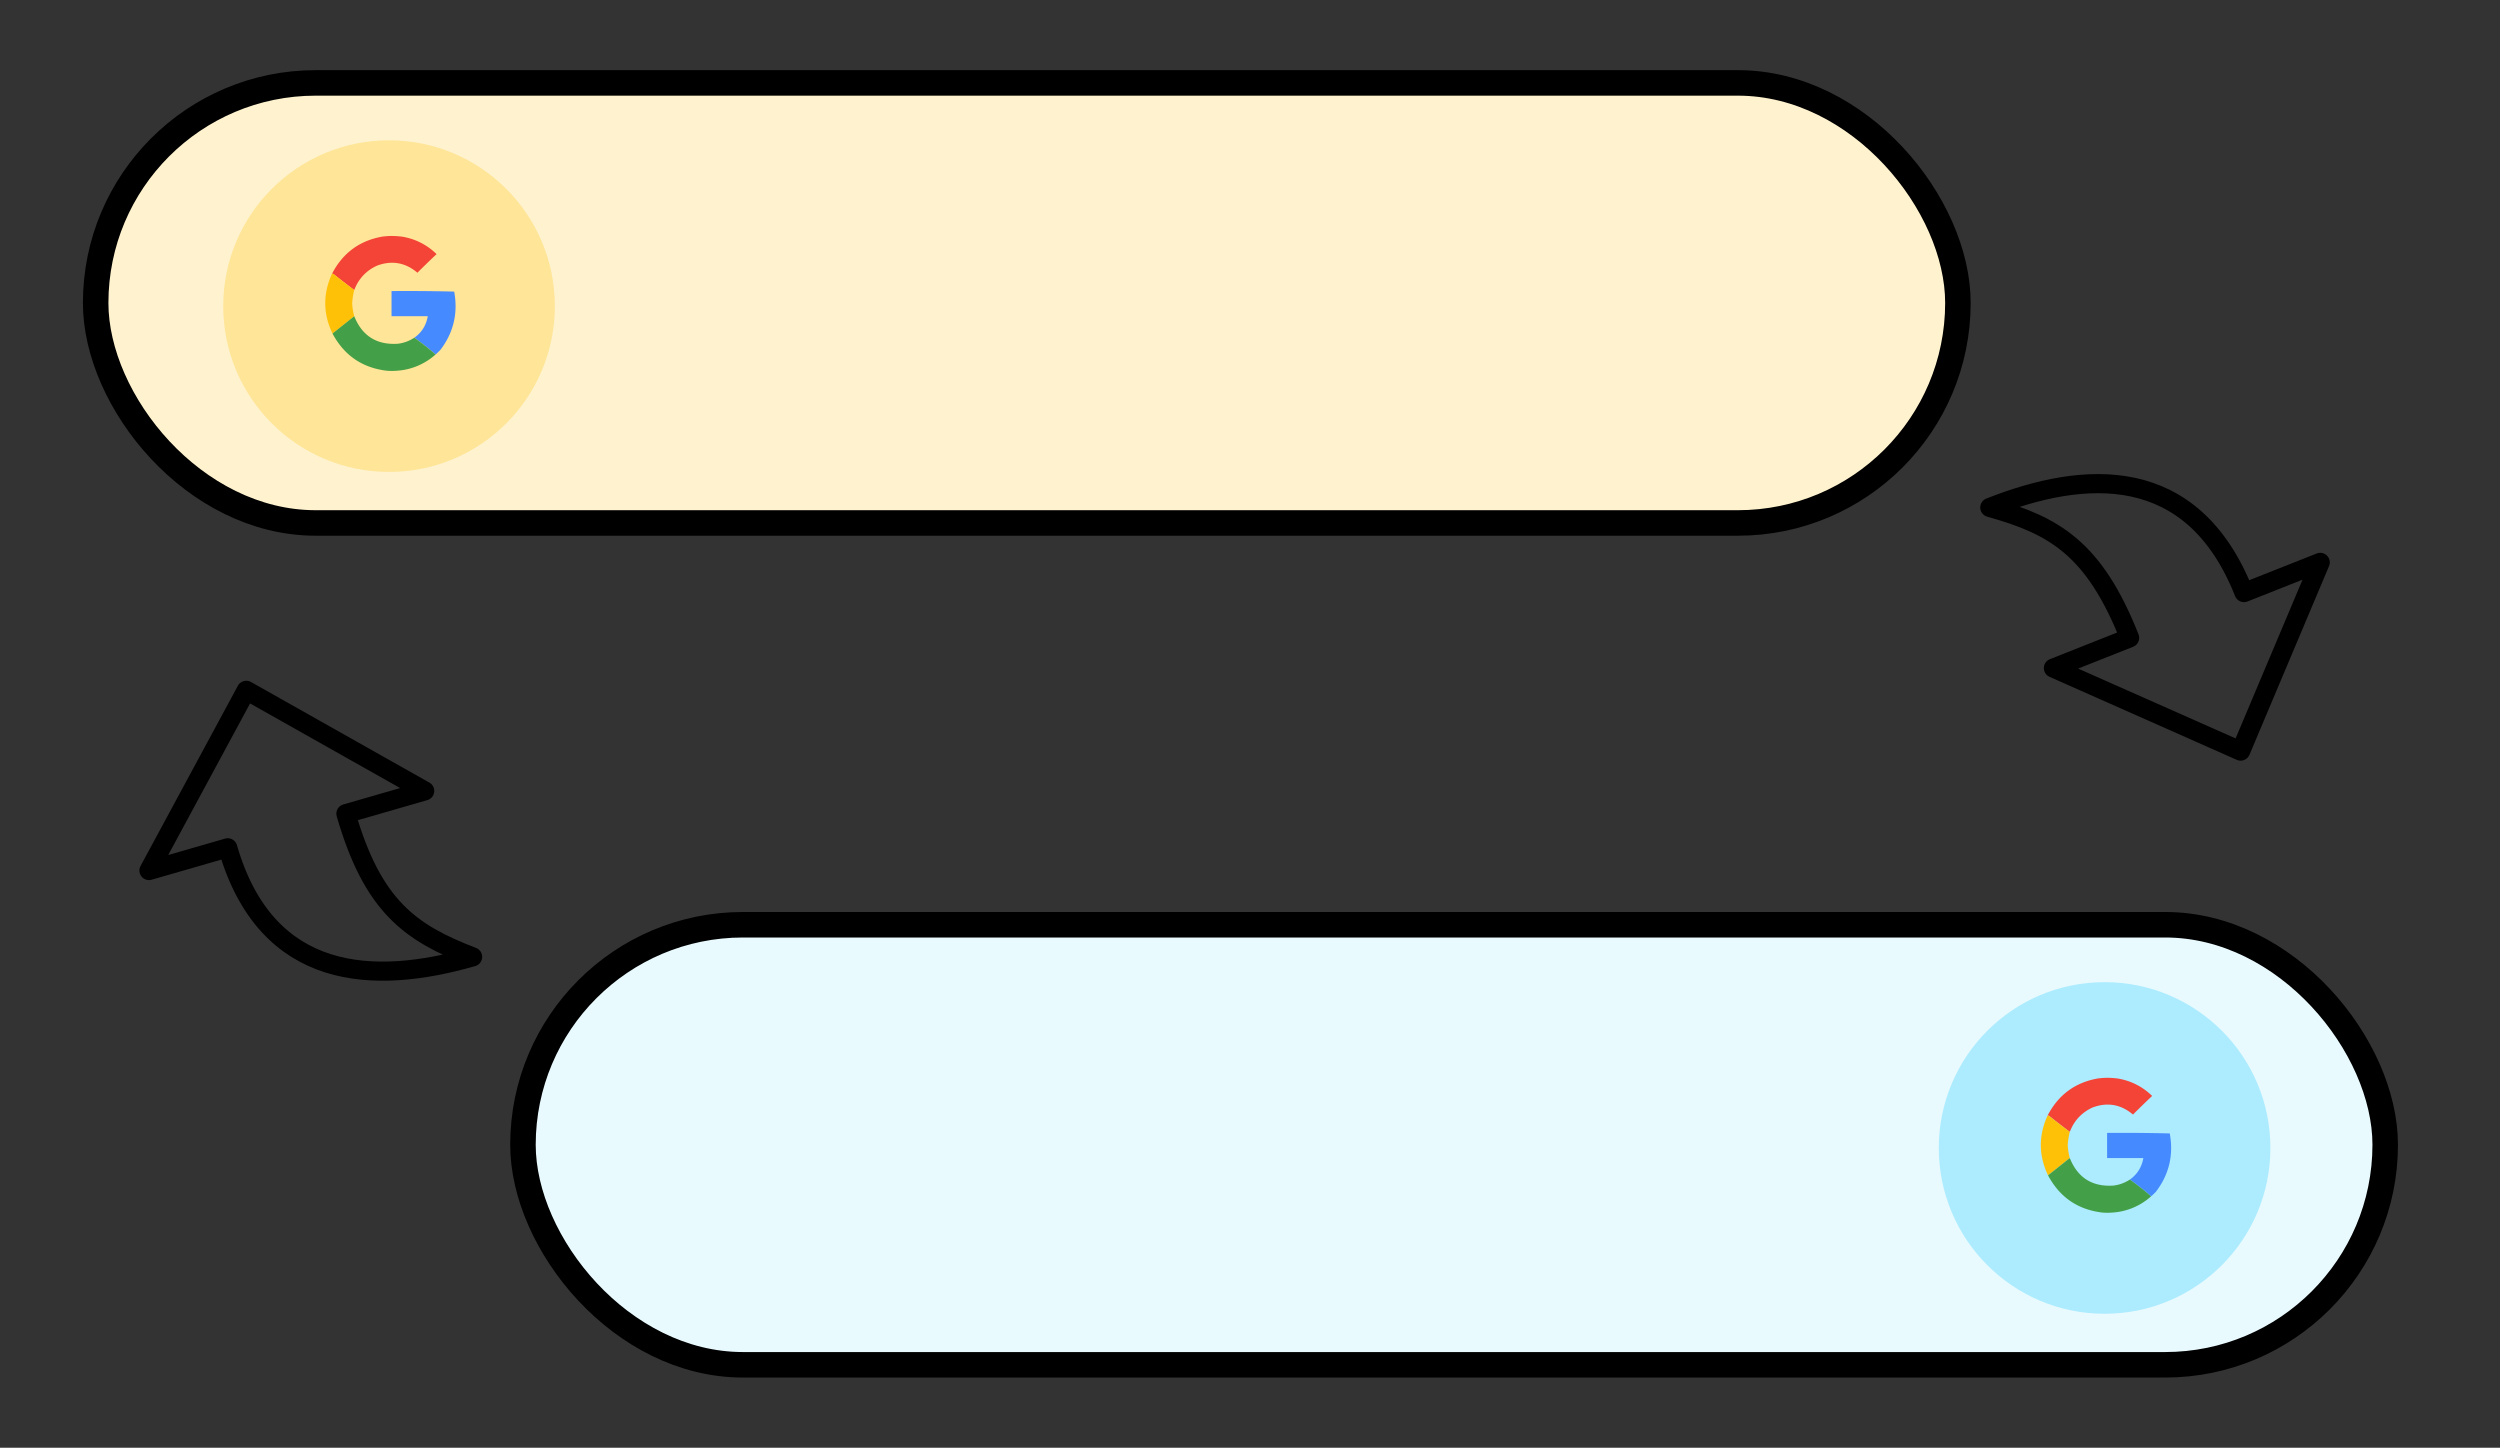
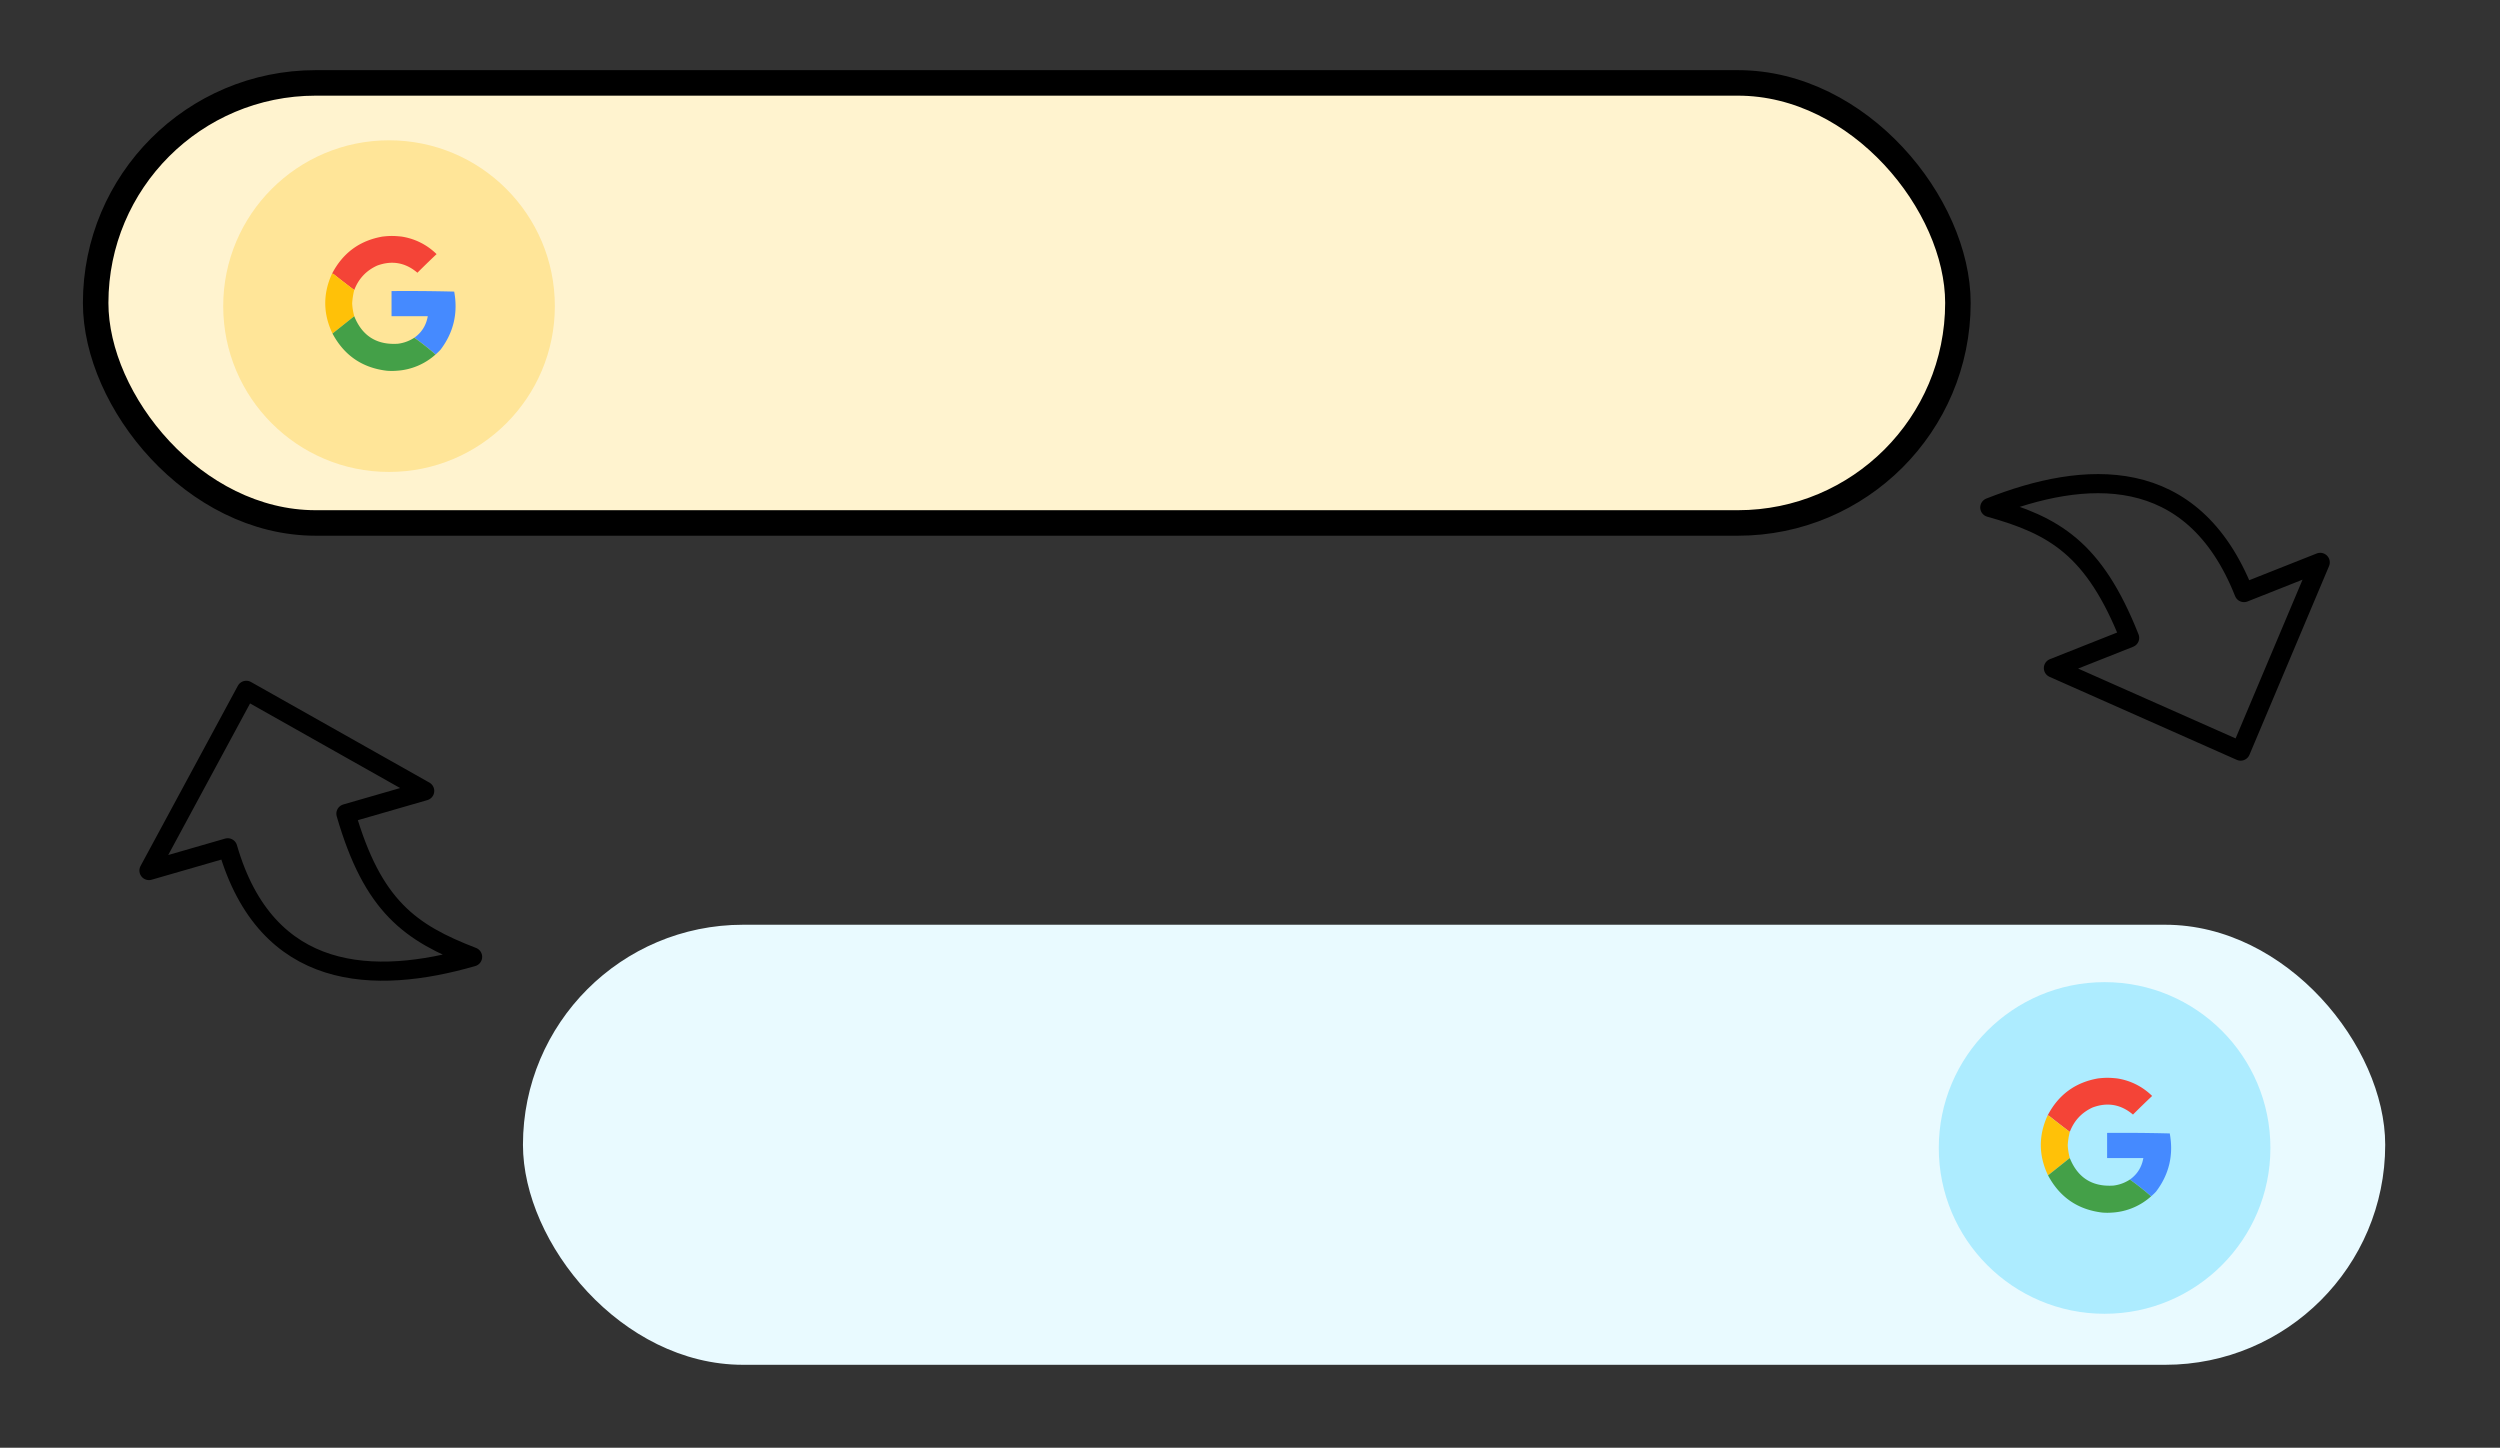
<svg xmlns="http://www.w3.org/2000/svg" width="392" height="227" fill="none">
  <rect width="100%" height="100%" fill="#333333" stroke="none" />
  <rect width="292" height="69" x="15" y="13" fill="#FFF3CF" rx="34.5" />
  <rect width="292" height="69" x="15" y="13" stroke="#000" stroke-width="4" rx="34.5" />
  <circle cx="61" cy="48" r="26" fill="#FFE598" />
  <g fill-rule="evenodd" clip-rule="evenodd" opacity=".993">
    <path fill="#F44336" d="M60.012 37.092c1.096-.123 1.745-.123 2.923 0a9.934 9.934 0 0 1 5.52 2.753 151.15 151.15 0 0 0-3.004 2.919c-1.891-1.603-4.002-1.974-6.333-1.11-1.71.786-2.9 2.06-3.571 3.823a118.213 118.213 0 0 1-3.248-2.507.393.393 0 0 0-.242-.041c1.696-3.272 4.347-5.218 7.953-5.839" />
    <path fill="#FFC107" d="M52.053 42.927a.385.385 0 0 1 .243.04c1.068.855 2.151 1.691 3.248 2.508a11.51 11.51 0 0 0-.325 2.095c.038.684.146 1.355.325 2.013l-3.41 2.715c-1.484-3.103-1.512-6.227-.081-9.371Z" />
    <path fill="#448AFF" d="M68.293 55.587a39.313 39.313 0 0 0-3.33-2.632c1.16-.819 1.864-1.942 2.112-3.37h-5.681V45.64c3.276-.027 6.55 0 9.824.083.62 3.373-.096 6.414-2.152 9.124-.244.26-.503.507-.773.741Z" />
-     <path fill="#43A047" d="M55.544 49.583c1.24 3.083 3.514 4.523 6.82 4.318a5.957 5.957 0 0 0 2.598-.947 39.926 39.926 0 0 1 3.33 2.632 10.009 10.009 0 0 1-6.09 2.547 9.663 9.663 0 0 1-1.542 0c-3.849-.454-6.69-2.398-8.525-5.835l3.41-2.715Z" />
+     <path fill="#43A047" d="M55.544 49.583c1.24 3.083 3.514 4.523 6.82 4.318a5.957 5.957 0 0 0 2.598-.947 39.926 39.926 0 0 1 3.33 2.632 10.009 10.009 0 0 1-6.09 2.547 9.663 9.663 0 0 1-1.542 0c-3.849-.454-6.69-2.398-8.525-5.835Z" />
  </g>
  <rect width="292" height="69" x="82" y="145" fill="#E9FAFF" rx="34.5" />
-   <rect width="292" height="69" x="82" y="145" stroke="#000" stroke-width="4" rx="34.5" />
  <circle cx="330" cy="180" r="26" fill="#ADECFF" />
  <g fill-rule="evenodd" clip-rule="evenodd" opacity=".993">
    <path fill="#F44336" d="M329.012 169.092c1.096-.123 1.745-.123 2.923 0a9.935 9.935 0 0 1 5.519 2.753 153.049 153.049 0 0 0-3.003 2.919c-1.891-1.603-4.002-1.973-6.333-1.11-1.709.786-2.9 2.061-3.571 3.823a119.38 119.38 0 0 1-3.248-2.507.392.392 0 0 0-.242-.041c1.696-3.272 4.348-5.218 7.953-5.839" />
    <path fill="#FFC107" d="M321.053 174.927a.379.379 0 0 1 .243.041 119.38 119.38 0 0 0 3.248 2.507 11.589 11.589 0 0 0-.325 2.095c.038.684.146 1.355.325 2.013l-3.41 2.715c-1.484-3.103-1.512-6.227-.081-9.371Z" />
    <path fill="#448AFF" d="M337.293 187.587a39.252 39.252 0 0 0-3.329-2.632c1.159-.819 1.863-1.942 2.111-3.37h-5.681v-3.946c3.276-.027 6.551.001 9.824.083.621 3.373-.096 6.414-2.152 9.124-.244.26-.503.507-.773.741Z" />
    <path fill="#43A047" d="M324.544 181.583c1.24 3.083 3.514 4.522 6.82 4.318a5.962 5.962 0 0 0 2.598-.947 40.043 40.043 0 0 1 3.33 2.632 10.01 10.01 0 0 1-6.089 2.547 9.694 9.694 0 0 1-1.543 0c-3.849-.454-6.691-2.398-8.526-5.835l3.41-2.715Z" />
  </g>
  <path stroke="#000" stroke-linejoin="round" stroke-width="3" d="m351.332 117.772 12.479-29.592-11.954 4.735c-8.076-20.39-25.011-19.223-39.857-13.343 10.08 2.815 16.346 6.354 21.927 20.445l-11.953 4.735 29.358 13.02Zm-312.716-9.53-15.258 28.259 12.352-3.567c6.085 21.07 23.054 21.533 38.395 17.102-9.764-3.768-15.661-7.891-19.866-22.453l12.352-3.567-27.975-15.774Z" />
</svg>